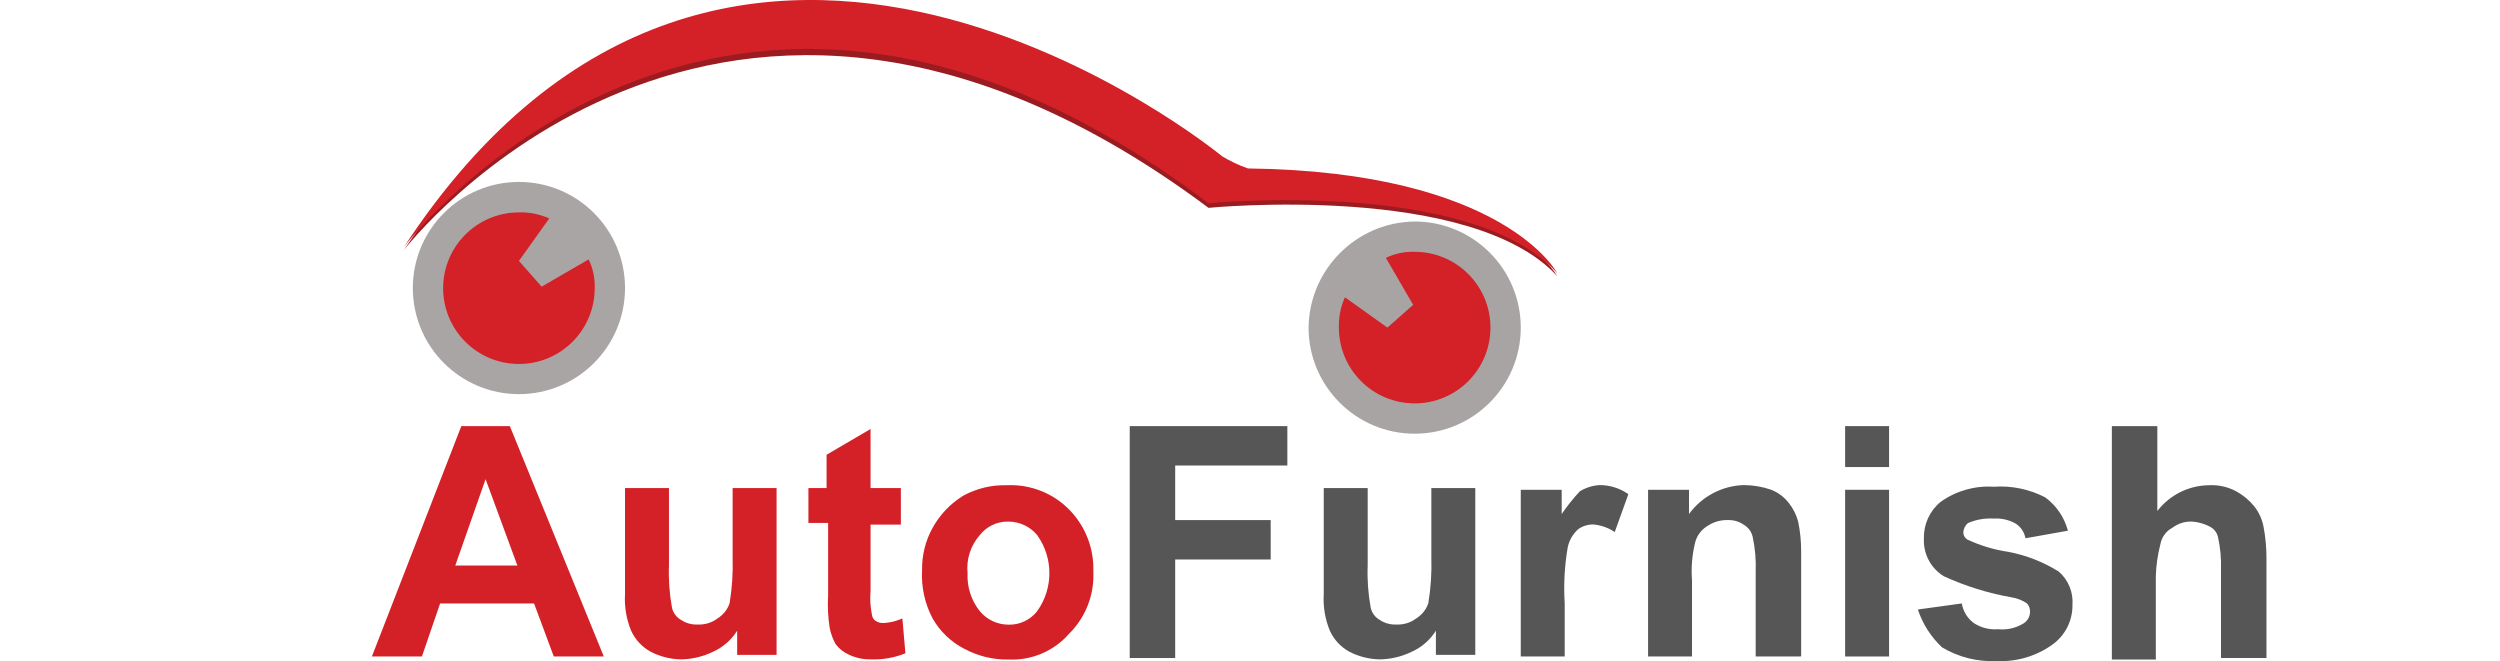
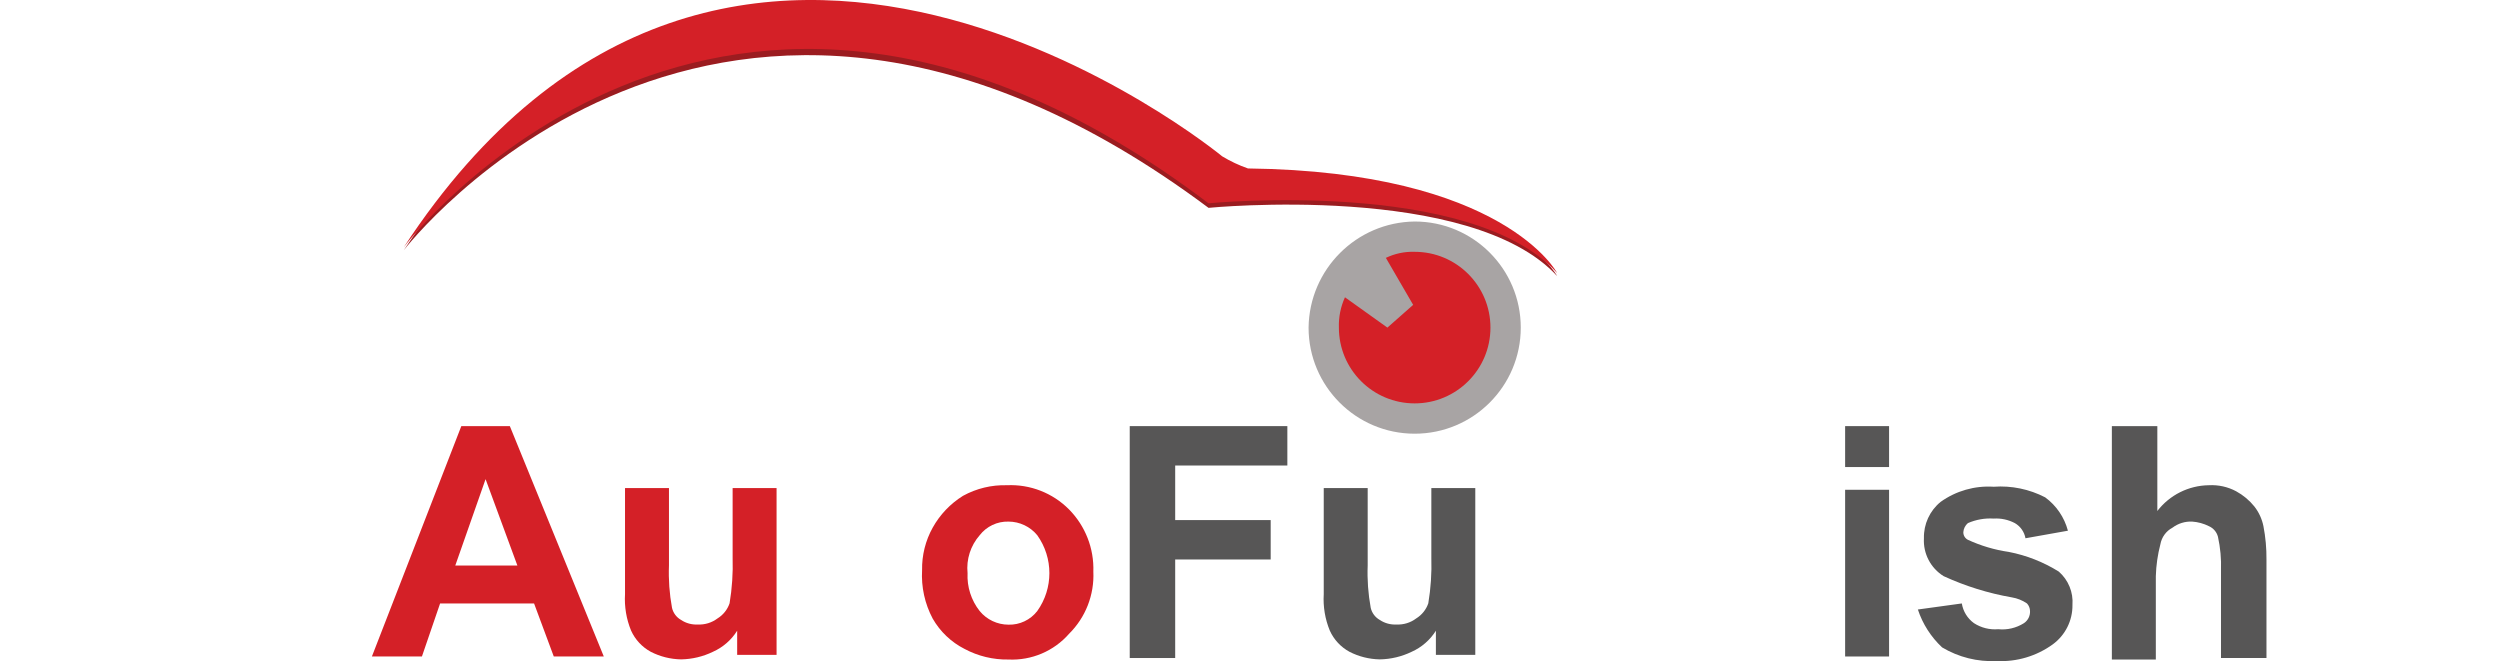
<svg xmlns="http://www.w3.org/2000/svg" width="121px" height="32px" viewBox="0 0 121 32" version="1.1">
  <title>hestia copy 5</title>
  <g id="hestia-copy-5" stroke="none" stroke-width="1" fill="none" fill-rule="evenodd">
    <g id="auto-furnish_2" transform="translate(18, 0)" fill-rule="nonzero">
      <path d="M11.224,31.774 L8.803,31.774 L7.849,29.207 L3.301,29.207 L2.421,31.774 L0,31.774 L4.328,20.624 L6.676,20.624 L11.224,31.774 Z M7.042,27.373 L5.502,23.191 L4.035,27.373 L7.042,27.373 Z" id="Shape" fill="#D42027" />
      <path d="M17.679,31.774 L17.679,30.527 C17.398,30.976 16.989,31.331 16.505,31.547 C16.025,31.78 15.499,31.905 14.965,31.914 C14.454,31.905 13.952,31.78 13.498,31.547 C13.076,31.318 12.742,30.957 12.544,30.52 C12.315,29.963 12.215,29.361 12.251,28.759 L12.251,23.624 L14.378,23.624 L14.378,27.365 C14.351,28.053 14.401,28.742 14.525,29.419 C14.583,29.668 14.742,29.881 14.965,30.006 C15.203,30.165 15.486,30.242 15.772,30.226 C16.114,30.243 16.452,30.139 16.726,29.933 C17.001,29.764 17.208,29.505 17.312,29.199 C17.433,28.472 17.482,27.735 17.459,26.999 L17.459,23.624 L19.586,23.624 L19.586,31.694 L17.679,31.694 L17.679,31.774 Z" id="Path" fill="#D42027" />
-       <path d="M25.602,23.705 L25.602,25.392 L24.135,25.392 L24.135,28.613 C24.1,29.005 24.125,29.401 24.208,29.786 C24.229,29.914 24.311,30.024 24.428,30.08 C24.541,30.139 24.668,30.164 24.795,30.153 C25.099,30.133 25.397,30.059 25.675,29.933 L25.822,31.62 C25.287,31.836 24.711,31.936 24.135,31.914 C23.78,31.919 23.429,31.844 23.108,31.694 C22.846,31.584 22.618,31.407 22.447,31.18 C22.306,30.929 22.207,30.656 22.154,30.373 C22.075,29.864 22.05,29.347 22.081,28.833 L22.081,25.311 L21.127,25.311 L21.127,23.624 L22.007,23.624 L22.007,22.01 L24.135,20.763 L24.135,23.624 L25.602,23.624 L25.602,23.705 Z" id="Path" fill="#D42027" />
      <path d="M26.629,27.593 C26.616,26.875 26.793,26.166 27.142,25.539 C27.492,24.909 27.997,24.379 28.609,23.998 C29.26,23.64 29.995,23.463 30.737,23.485 C31.86,23.433 32.953,23.86 33.744,24.659 C34.531,25.458 34.956,26.545 34.918,27.666 C34.97,28.79 34.543,29.882 33.744,30.674 C33.008,31.515 31.927,31.974 30.81,31.921 C30.069,31.934 29.336,31.757 28.683,31.407 C28.037,31.079 27.502,30.569 27.142,29.94 C26.76,29.22 26.582,28.408 26.629,27.593 Z M28.83,27.74 C28.797,28.402 29.006,29.053 29.416,29.574 C29.759,29.991 30.27,30.233 30.81,30.234 C31.354,30.249 31.871,30.004 32.204,29.574 C32.986,28.476 32.986,27.003 32.204,25.906 C31.862,25.488 31.35,25.246 30.81,25.245 C30.267,25.23 29.749,25.476 29.416,25.906 C28.975,26.409 28.762,27.073 28.83,27.74 L28.83,27.74 Z" id="Shape" fill="#D42027" />
      <polygon id="Path" fill="#575656" points="36.679 31.774 36.679 20.624 44.308 20.624 44.308 22.531 38.879 22.531 38.879 25.172 43.501 25.172 43.501 27.079 38.879 27.079 38.879 31.848 36.679 31.848" />
      <path d="M51.497,31.774 L51.497,30.527 C51.216,30.976 50.807,31.331 50.323,31.547 C49.843,31.78 49.317,31.905 48.783,31.914 C48.272,31.905 47.77,31.78 47.316,31.547 C46.894,31.318 46.559,30.957 46.362,30.52 C46.133,29.963 46.033,29.361 46.069,28.759 L46.069,23.624 L48.196,23.624 L48.196,27.365 C48.169,28.053 48.219,28.742 48.343,29.419 C48.4,29.668 48.56,29.881 48.783,30.006 C49.021,30.165 49.304,30.242 49.59,30.226 C49.932,30.243 50.27,30.139 50.543,29.933 C50.818,29.764 51.026,29.505 51.13,29.199 C51.251,28.472 51.3,27.735 51.277,26.999 L51.277,23.624 L53.404,23.624 L53.404,31.694 L51.497,31.694 L51.497,31.774 Z" id="Path" fill="#575656" />
-       <path d="M57.732,31.774 L55.605,31.774 L55.605,23.705 L57.586,23.705 L57.586,24.879 C57.851,24.49 58.145,24.122 58.466,23.778 C58.755,23.602 59.082,23.499 59.42,23.478 C59.919,23.477 60.405,23.63 60.813,23.918 L60.153,25.752 C59.847,25.545 59.494,25.419 59.126,25.385 C58.865,25.379 58.608,25.456 58.393,25.605 C58.132,25.836 57.952,26.145 57.879,26.485 C57.724,27.381 57.675,28.292 57.732,29.199 L57.732,31.774 Z" id="Path" fill="#575656" />
-       <path d="M69.103,31.774 L66.975,31.774 L66.975,27.666 C66.997,27.1 66.948,26.533 66.829,25.979 C66.771,25.73 66.611,25.517 66.389,25.392 C66.173,25.243 65.917,25.166 65.655,25.172 C65.29,25.156 64.93,25.259 64.628,25.466 C64.333,25.646 64.122,25.936 64.041,26.272 C63.895,26.872 63.846,27.491 63.894,28.106 L63.894,31.774 L61.767,31.774 L61.767,23.705 L63.748,23.705 L63.748,24.879 C64.366,24.03 65.34,23.513 66.389,23.478 C66.838,23.479 67.284,23.553 67.709,23.698 C68.058,23.831 68.363,24.06 68.589,24.358 C68.793,24.619 68.943,24.918 69.029,25.238 C69.13,25.721 69.179,26.212 69.176,26.705 L69.176,31.767 L69.103,31.774 Z" id="Path" fill="#575656" />
      <path d="M71.304,22.605 L71.304,20.624 L73.431,20.624 L73.431,22.605 L71.304,22.605 Z M71.304,31.774 L71.304,23.705 L73.431,23.705 L73.431,31.774 L71.304,31.774 Z" id="Shape" fill="#575656" />
      <path d="M74.825,29.5 L76.952,29.207 C77.014,29.59 77.225,29.933 77.539,30.16 C77.887,30.386 78.3,30.489 78.713,30.454 C79.149,30.499 79.589,30.395 79.96,30.16 C80.154,30.03 80.265,29.807 80.253,29.574 C80.251,29.437 80.198,29.307 80.106,29.207 C79.887,29.056 79.636,28.956 79.373,28.913 C78.233,28.714 77.123,28.369 76.072,27.886 C75.442,27.496 75.076,26.792 75.118,26.052 C75.101,25.372 75.398,24.722 75.925,24.292 C76.67,23.758 77.578,23.499 78.493,23.558 C79.355,23.496 80.219,23.674 80.987,24.072 C81.527,24.468 81.915,25.038 82.087,25.686 L80.033,26.052 C79.978,25.744 79.79,25.476 79.52,25.319 C79.204,25.153 78.849,25.076 78.493,25.099 C78.065,25.072 77.638,25.148 77.245,25.319 C77.116,25.43 77.036,25.588 77.025,25.759 C77.023,25.913 77.108,26.056 77.245,26.126 C77.874,26.416 78.541,26.614 79.226,26.713 C80.085,26.879 80.905,27.203 81.647,27.666 C82.109,28.07 82.353,28.668 82.307,29.28 C82.317,30.033 81.961,30.743 81.354,31.187 C80.567,31.757 79.609,32.042 78.639,31.994 C77.713,32.04 76.794,31.81 75.998,31.334 C75.46,30.831 75.056,30.2 74.825,29.5 L74.825,29.5 Z" id="Path" fill="#575656" />
      <path d="M86.415,20.624 L86.415,24.732 C87.012,23.957 87.931,23.497 88.909,23.485 C89.368,23.46 89.825,23.561 90.23,23.778 C90.569,23.963 90.868,24.212 91.11,24.512 C91.329,24.791 91.48,25.118 91.55,25.466 C91.653,25.997 91.702,26.538 91.697,27.079 L91.697,31.848 L89.496,31.848 L89.496,27.593 C89.515,27.051 89.466,26.509 89.349,25.979 C89.289,25.75 89.127,25.561 88.909,25.466 C88.658,25.339 88.383,25.265 88.102,25.245 C87.76,25.229 87.423,25.333 87.149,25.539 C86.839,25.703 86.623,26.001 86.562,26.346 C86.431,26.849 86.357,27.366 86.342,27.886 L86.342,31.921 L84.214,31.921 L84.214,20.624 L86.415,20.624 Z" id="Path" fill="#575656" />
      <path d="M1.541,12.114 C1.541,12.114 16.726,-7.692 40.493,10.06 C40.493,10.06 53.184,8.813 57.366,13.362 C57.366,13.362 54.798,8.52 42.401,8.373 C41.966,8.221 41.548,8.025 41.154,7.786 C41.154,7.786 17.312,-11.58 1.541,12.114" id="Path" fill="#9B1C20" />
      <path d="M1.541,11.968 C1.541,11.968 16.726,-8.132 40.493,9.84 C40.493,9.84 53.184,8.593 57.366,13.215 C57.366,13.215 54.798,8.3 42.401,8.153 C41.966,8.001 41.548,7.804 41.154,7.566 C41.154,7.566 17.312,-12.094 1.541,11.968" id="Path" fill="#D42027" />
-       <path d="M12.251,13.941 C12.251,16.777 9.952,19.076 7.116,19.076 C4.28,19.076 1.981,16.777 1.981,13.941 C1.981,11.105 4.28,8.806 7.116,8.806 C9.952,8.806 12.251,11.105 12.251,13.941" id="Path" fill="#A9A5A5" />
-       <path d="M8.216,13.875 L7.116,12.628 L8.583,10.574 C8.123,10.365 7.621,10.264 7.116,10.28 C5.09,10.28 3.448,11.923 3.448,13.948 C3.448,15.974 5.09,17.616 7.116,17.616 C9.141,17.616 10.784,15.974 10.784,13.948 C10.8,13.467 10.699,12.989 10.49,12.555 L8.216,13.875 Z" id="Path" fill="#D42027" />
      <path d="M50.47,10.721 C53.306,10.721 55.605,13.02 55.605,15.856 C55.605,18.692 53.306,20.991 50.47,20.991 C47.634,20.991 45.335,18.692 45.335,15.856 C45.371,13.035 47.649,10.756 50.47,10.721" id="Path" fill="#A8A4A4" />
      <path d="M50.397,14.755 L49.15,15.856 L47.096,14.389 C46.886,14.849 46.786,15.351 46.802,15.856 C46.802,17.881 48.444,19.524 50.47,19.524 C52.496,19.524 54.138,17.881 54.138,15.856 C54.138,13.83 52.496,12.188 50.47,12.188 C49.988,12.171 49.51,12.272 49.076,12.481 L50.397,14.755 Z" id="Path" fill="#D42027" />
    </g>
  </g>
</svg>